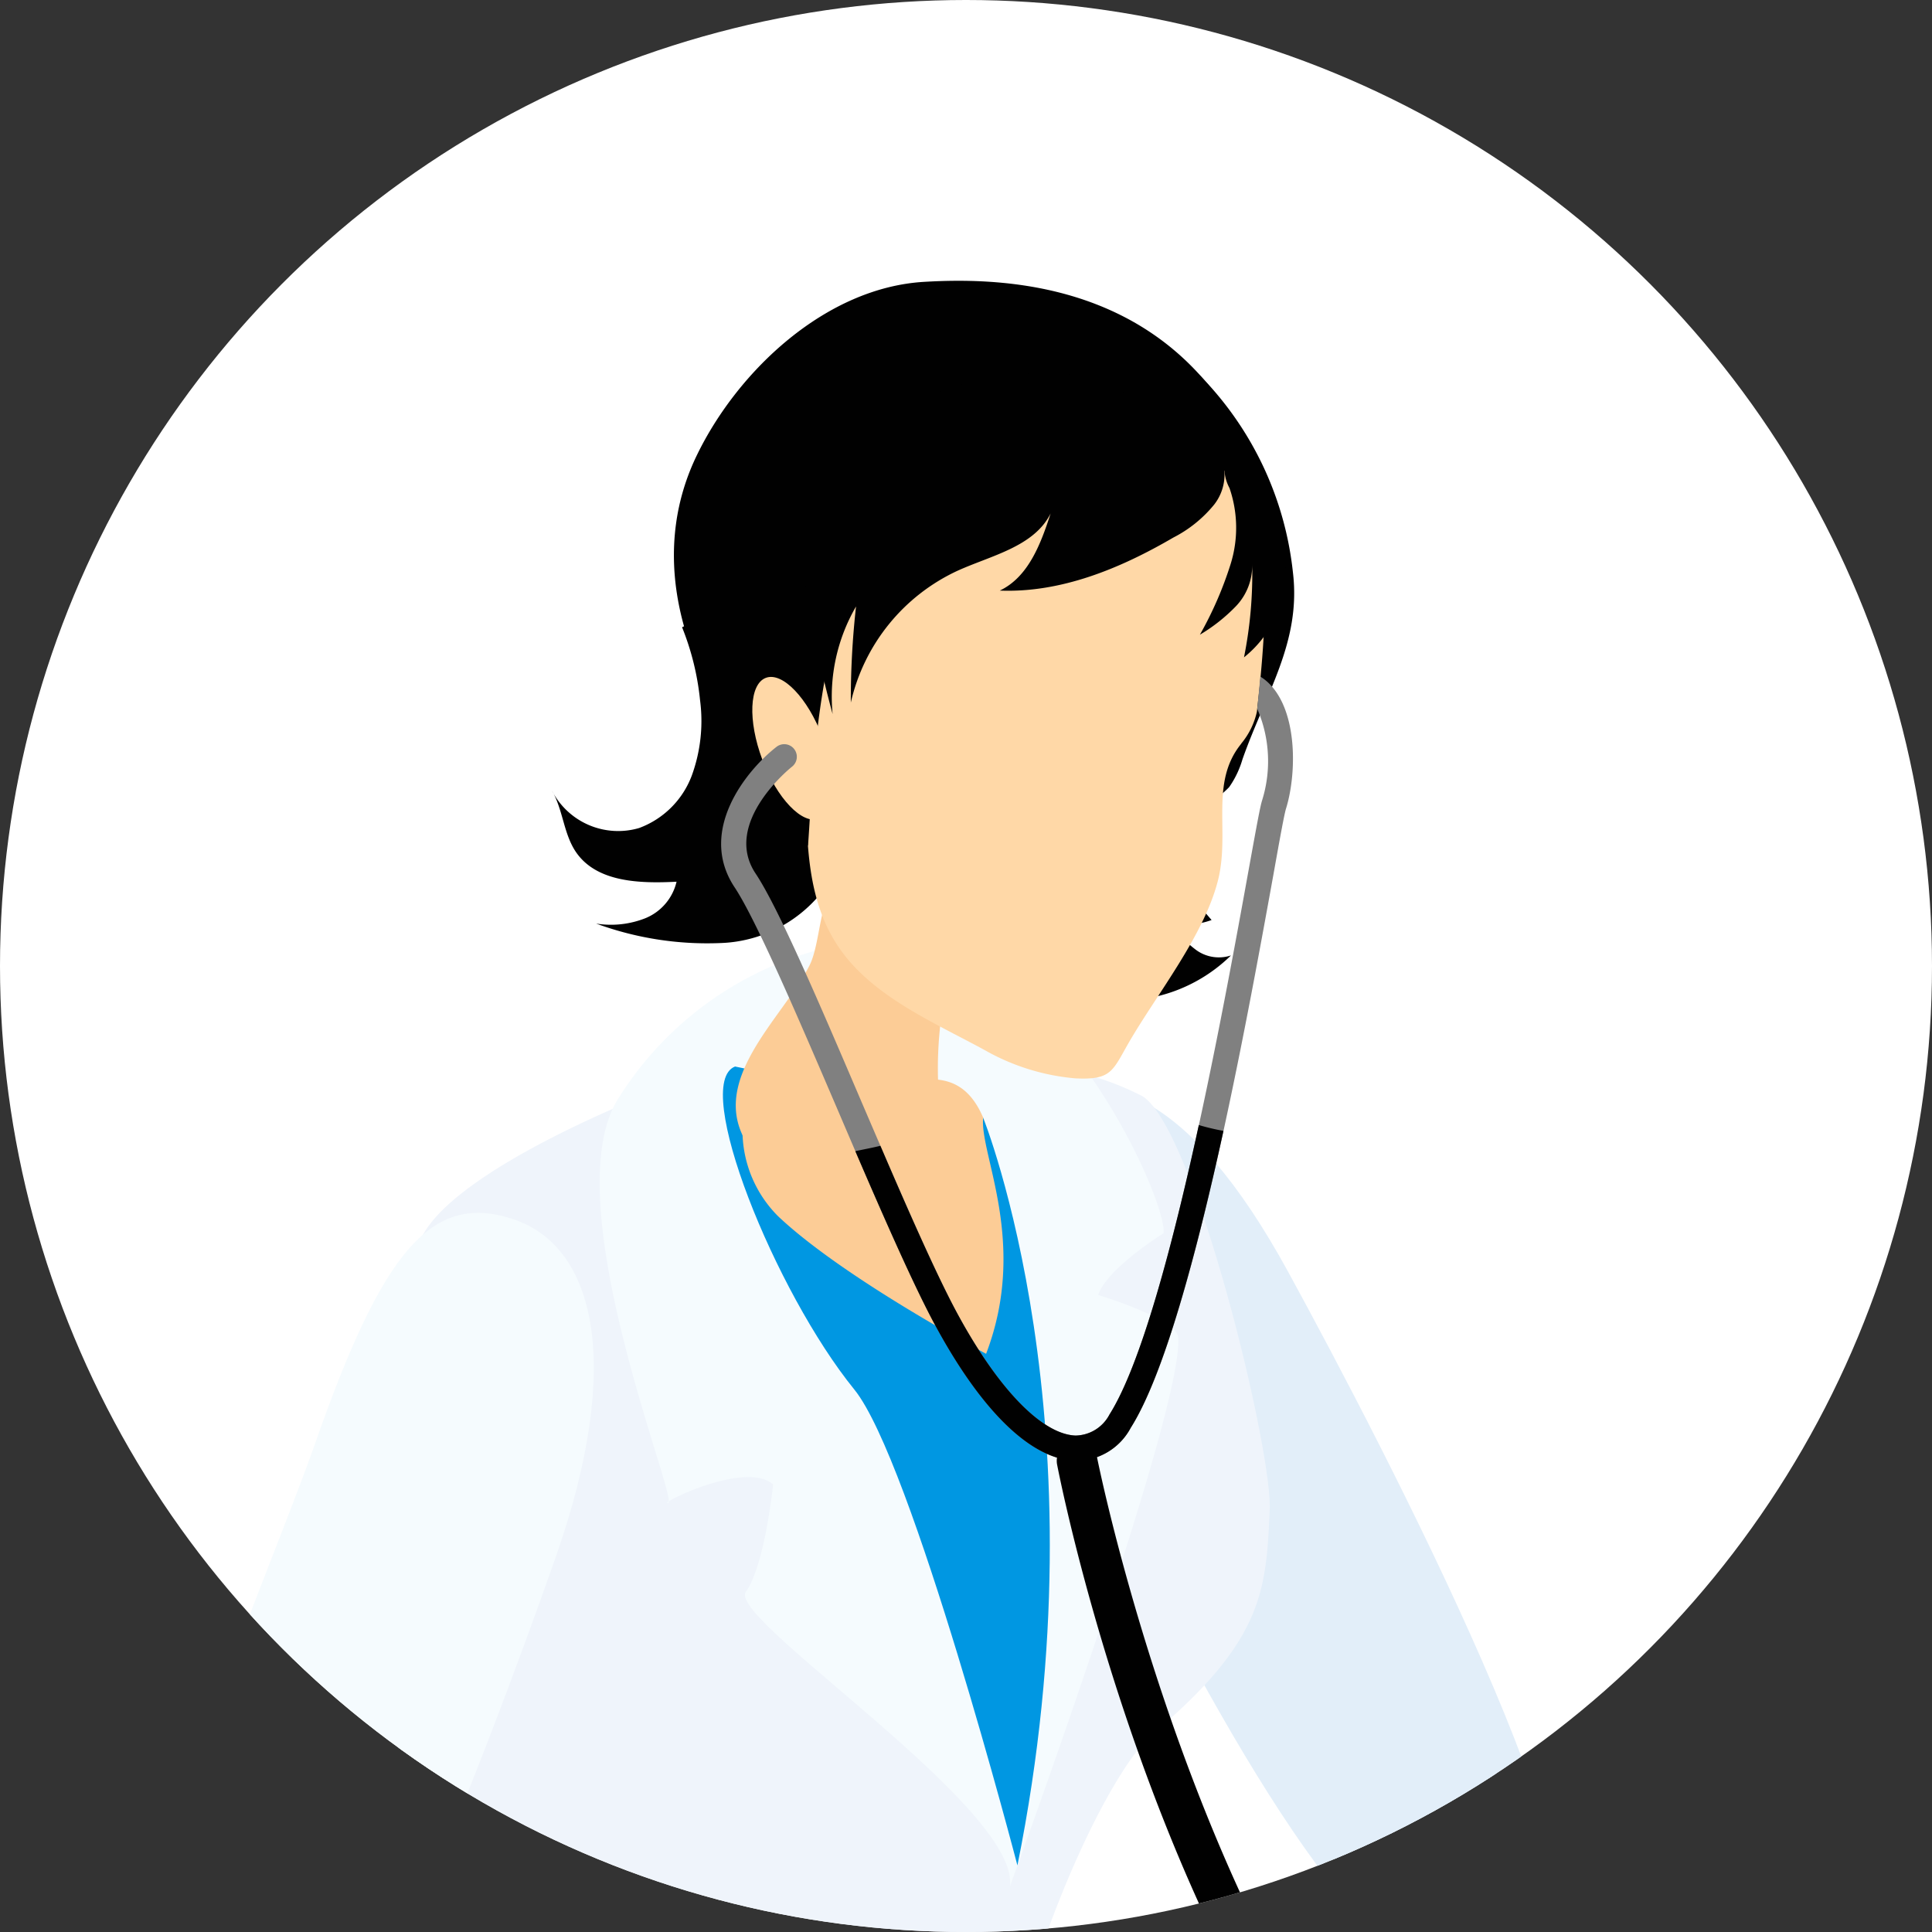
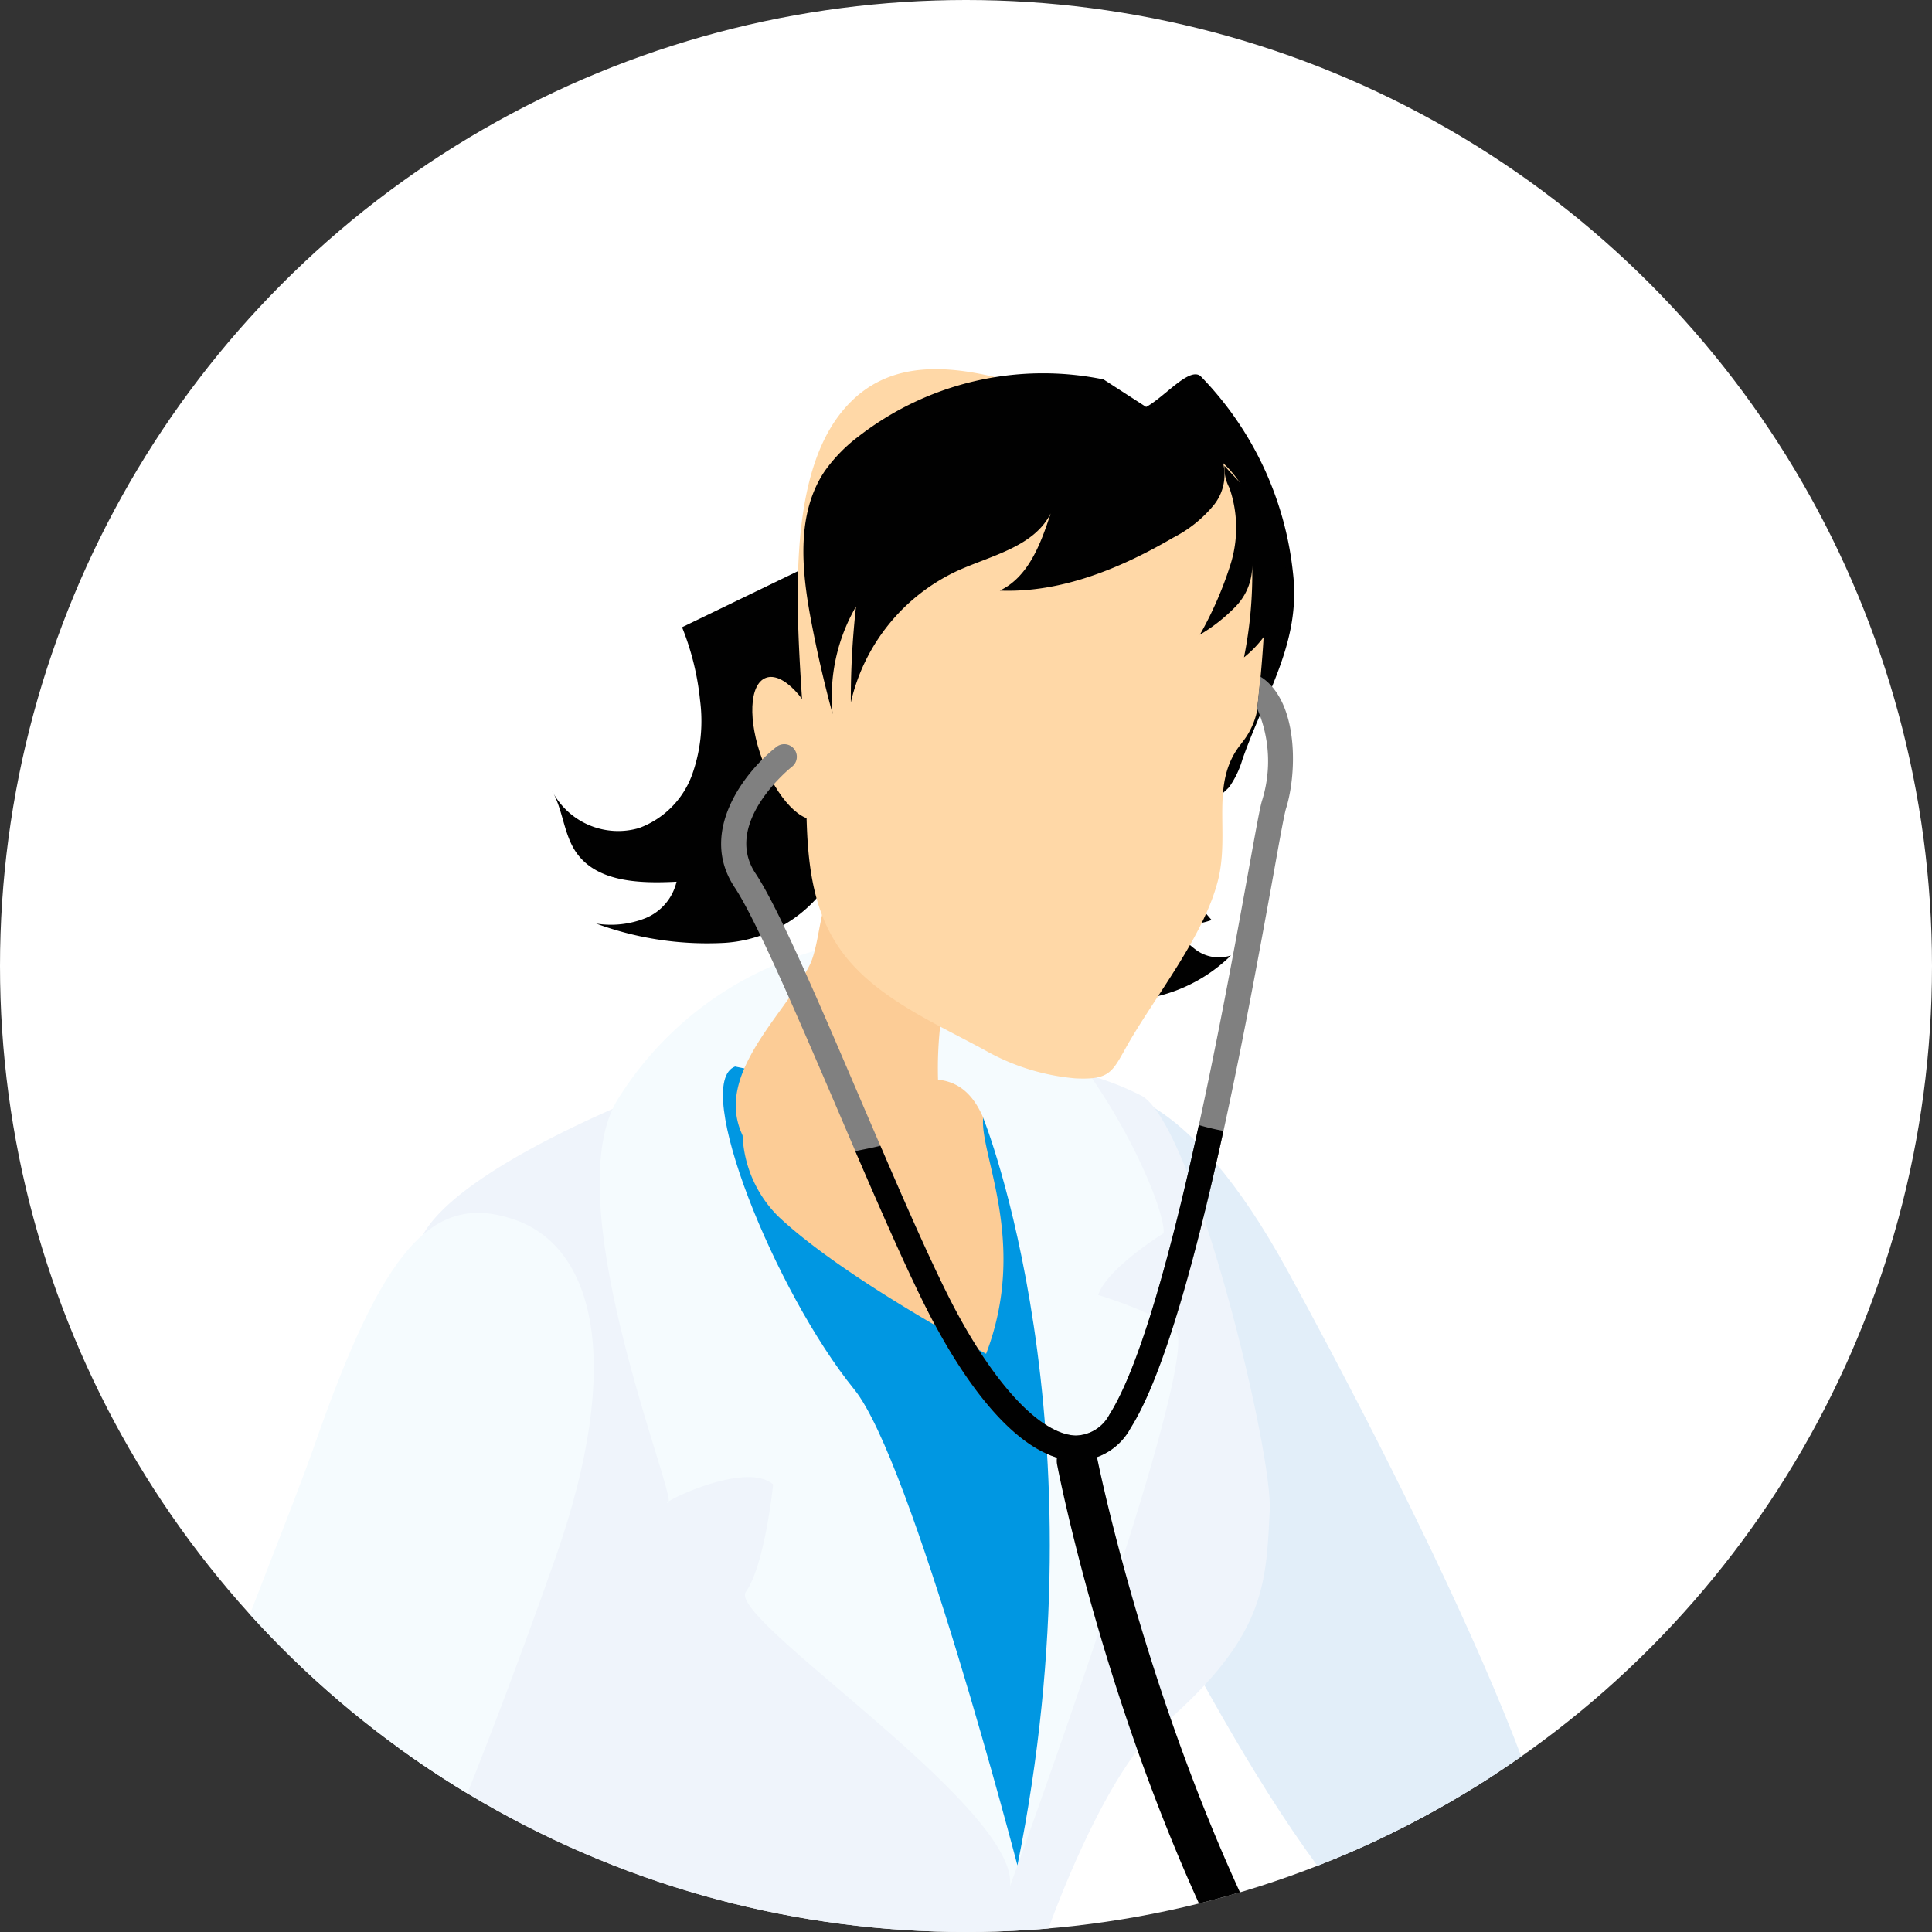
<svg xmlns="http://www.w3.org/2000/svg" width="109" height="109">
  <rect width="100%" height="100%" fill="#333333" stroke="none" />
  <defs>
    <clipPath id="a">
      <circle data-name="Ellipse 109" cx="54.5" cy="54.5" r="54.5" fill="#fff" />
    </clipPath>
  </defs>
  <g data-name="Group 10300">
    <circle data-name="Ellipse 108" cx="54.5" cy="54.5" r="54.5" fill="#fff" />
    <g data-name="Mask Group 17">
      <g data-name="Group 10299" clip-path="url(#a)">
        <path data-name="Path 32612" d="M38.481 35.387a15.041 15.041 0 011.014 4.109 9 9 0 01-.466 4.261 5.039 5.039 0 01-2.973 2.959 4.2 4.2 0 01-4.915-2.107c.631 1.083.654 2.457 1.371 3.488 1.176 1.688 3.6 1.754 5.658 1.648a2.949 2.949 0 01-1.764 2.061 5.28 5.28 0 01-2.775.3 18.175 18.175 0 007.27 1.087 7.638 7.638 0 006.058-3.716 7.975 7.975 0 003.584 3.637 24.434 24.434 0 004.859 1.823 27.418 27.418 0 007.276 1.5 8.889 8.889 0 006.771-2.533 2.178 2.178 0 01-1.982-.32 6.411 6.411 0 01-1.433-1.506 4.276 4.276 0 002.322-.172q-1.635-1.9-3.277-3.792a3.135 3.135 0 011.853-2.1 7.15 7.15 0 002.411-1.6 5.3 5.3 0 00.753-1.569c1.311-3.736 3.319-6.609 2.85-10.54a18.694 18.694 0 00-5.2-11.072c-.8-.73-2.883 2.312-3.868 1.863z" fill="#010101" />
        <g data-name="Group 10293">
          <path data-name="Path 32613" d="M29.845 140.351s46.737 30.007 50.4 32.973 2.276 10.91-5.021 12.667-53.019-19.213-52.97-25.179-5.39-21.802 7.591-20.461z" fill="#ffd8a7" />
-           <path data-name="Path 32614" d="M66.574 175.234s1.473 5.225-.813 9.08-3.587 14.094-3.359 16.3c.746 7.207 2.22 26.417.859 30.78s-1.625 5.9.948 6.17 7.445 1.747 7.389-.208 3.24-20.049 5.235-26.936c2.864-9.912 2.368-27.474 4.2-28.343z" fill="#ffd8a7" />
          <path data-name="Path 32615" d="M44.864 129.91s48.279 27.481 52.1 30.249 2.854 10.764-4.337 12.911-53.974-16.35-54.241-22.311-6.563-21.483 6.478-20.849z" fill="#fccb95" />
          <path data-name="Path 32616" d="M84.049 161.051s1.932 5.073.01 9.106-2.312 14.361-1.889 16.545c1.4 7.111 4.588 26.12 3.627 30.579s-1.09 6.021 1.5 6.058 7.577 1.073 7.336-.872 1.43-20.254 2.794-27.289c1.962-10.127-.112-27.576 1.642-28.6z" fill="#fccb95" />
          <path data-name="Path 32617" d="M61.827 188.261s-.089-16.118 9.311-21.136c1.77-.945 8.36-1.09 10.787-2.652 4.456-2.857 5.542-7.134 12.5-5.919 5.281.908-30.576-22.117-35.926-24.838-18.487-9.367-38.126-7.138-42.638 5.123-5.364 14.516-3.485 23.174 7.428 29.651 5.179 3.078 20.122 7.666 29.8 12.508 4.984 2.487 8.581 7.835 8.733 7.263z" fill="#eff4fb" />
          <path data-name="Path 32618" d="M58.805 77.539c3.815 6.946 11.683 24.544 18.909 31.745 3.379 3.362 8.2 1.344 9.542.591 4.211-2.381-9.024-27.973-14.609-38.172s-10.609-11.828-14.817-9.44-4.614 5.07.975 15.276z" fill="#e2eef9" />
          <path data-name="Path 32619" d="M29.505 83.312c-.931-4.241-7.917-9.522-5.645-13.645 2.378-4.314 15.62-9.394 20.079-10.47 5.205-1.262 10.11.086 15.422 1.034a15.85 15.85 0 015.087 1.612c2.936 1.784 7.356 20 7.187 23.372-.211 4.4-.277 7.283-6.583 12.588-3.326 2.8-11.058 20.343-9.489 34.1.558 4.931-2.626 7.65-8 8.931-18.381 4.39-36.683 5.4-30.562-4.37 4.545-7.26 5.133-25.5 5.133-34.067-.005-11.105 8.269-15.002 7.371-19.085z" fill="#eff4fb" />
          <path data-name="Path 32620" d="M49.332 53.008a19.274 19.274 0 00-14.47 9c-3.6 5.774 3.455 22.675 2.831 22.784s4.343-2.424 5.926-1.044c0 0-.459 4.532-1.539 6.061s15.445 12.175 14.9 16.611c0 0 9.836-26.87 9.489-30.978-.092-1.044-4.512-2.382-4.512-2.382.5-1.509 3.689-3.481 3.689-3.481.224-2.005-6.791-17.529-16.314-16.571z" fill="#f5fbfe" />
          <path data-name="Path 32621" d="M55.469 63.062s6.966 17.245 1.932 42.182c0 0-5.955-22.843-9.2-26.847-4.479-5.513-9.212-17.261-6.731-18.226z" fill="#0097e2" />
          <path data-name="Path 32622" d="M17.776 81.446c-2.629 7.481-10.451 25.1-10.969 35.292-.235 4.76 4.485 7.006 5.945 7.495 4.591 1.533 14.761-25.426 18.606-36.4s2.19-17.512-2.391-19.045-7.36 1.686-11.191 12.658z" fill="#f5fbfe" />
          <path data-name="Path 32623" d="M55.469 63.061c-.215 2.045 2.56 7.052.165 13.318 0 0-7.977-4.211-11.729-7.755a6.845 6.845 0 01-2.011-4.611c.053-3.181 4.439-1.82 6.527-2.322 3.257-.776 5.909-1.955 7.237 1.85z" fill="#fccc96" />
          <path data-name="Path 32624" d="M54.217 52.763c.261 1.024-.661 2.4-.951 3.594a21.931 21.931 0 00-.307 5.334c-.016 1.764.41 3.792-.958 4.859-2.3 1.79-8.175.317-9.681-1.78-2.626-3.683 1.853-7.3 3.359-10.319.637-1.275.545-4.033 1.655-4.789 3.217-2.2 6.745 3.93 7.541 5.866z" fill="#fccc96" />
          <g data-name="Group 10292">
            <path data-name="Path 32625" d="M47.513 23.209c4-4.888 10.969-1.017 17.027.723 6.144 1.764 7.719 4.594 6.371 16.224a4.232 4.232 0 01-.882 1.794v.01c-1.81 2.22-.6 5-1.328 7.768-.806 3.095-3.438 6.368-5.014 9.09-.931 1.622-.984 2.12-3.016 2.021a12.5 12.5 0 01-5.126-1.6c-2.907-1.582-6.411-3.065-8.264-5.856-2.018-3.019-1.731-6.85-1.827-10.239-.168-5.62-1.693-15.351 2.059-19.935z" fill="#ffd8a7" />
            <g data-name="Group 10291">
-               <path data-name="Path 32626" d="M71.162 26.981c-4.191-11.085-14.236-11.366-19.051-11.078-5.526.337-10.467 5-12.776 9.74-2.54 5.189-1.133 10.82 1.959 15.389.809 1.2 1.754 2.368 2.666 3.481a11.938 11.938 0 011.625 3.217c.35-4.571.476-16.924 7.382-22.2.165.238 2.959-2.117 5.678-1.493 2.084.469 4.951-.5 7.035-.459 1.576.033 2.857 2.883 4.221 3.67 1.86 1.073 1.288 4.875 1.463 5.007.779-.868.158-4.316-.202-5.274z" fill="#010101" />
-             </g>
+               </g>
            <path data-name="Path 32627" d="M46.402 41.576c.822 2.193.737 4.261-.2 4.614s-2.371-1.14-3.194-3.336-.737-4.257.2-4.611 2.365 1.14 3.194 3.333z" fill="#ffd8a7" />
          </g>
-           <path data-name="Path 32628" d="M56.615 117.468s-3.921 12.138 9.588 20.838-22.143 28.452-24.31 27.533z" fill="#eff4fb" />
        </g>
        <g data-name="Group 10294">
          <path data-name="Path 32629" d="M81.159 98.806c2.428-.04 19.207 11.055 31.021 13.562 4.766 1.014 2.259 9.849-.4 10.982s-15.022-5.658-29.208-10.4c-6.222-2.078-12.557-13.939-1.413-14.144z" fill="#e2eef9" />
        </g>
        <path data-name="Path 32630" d="M17.514 111.279c2.348.654 12.614 18.107 23.23 23.88 4.287 2.319-.641 10.077-3.5 10.4-2.877.33-13.74-8.5-25.056-18.269-10.403-8.989-5.412-18.98 5.326-16.011z" fill="#f5fbfe" />
        <path data-name="Path 32631" d="M40.196 145.557c-1.321-.545-2.893-2.371-2.5-4.039.291-1.235 2.078-3.841 4.145-3.693 1.8-.277 9.053.208 9.555.238a17.583 17.583 0 012.2.311 6.367 6.367 0 013.065 2.223c.8.915 1.84 1.348 2.52 2.348.525.773.832 1.754 1.391 2.454a22.073 22.073 0 001.427 1.731 4.886 4.886 0 01.68 1.146c-.238.291-.78.714-1.176.621-.112.482.142.238.357.667.165.311.571.819.231 1.093a1.542 1.542 0 01-1.972-.145c.1.218.314.353.41.591a1.747 1.747 0 01-2.428.324c-.555-.347-2.187-1.9-2.755-2.282a9.8 9.8 0 00-3.458-1.149c.479.367.988.76 1.566 1.209 1.361 1.04 2.514.505 2.629 2.563-3.5 1.166-5.665-1.913-8.8-3.277-2.83.712-4.66-1.947-7.087-2.934z" fill="#ffd8a7" />
        <path data-name="Path 32632" d="M120.656 118.896c.789-1.176 2.249-2.59 2.117-3.973-.211-2.256-1.605-7.359-3.874-7.257-3.144.139-5.295 7.151-6.239 9.357-.429 1.027-2.187 3.062-2.352 4.033-.278 1.627 9.549-.972 10.348-2.16z" fill="#ffd8a7" />
        <path data-name="Path 32633" d="M120.008 119.38c.941-.7 5.813-2.458 6.4-3.389 1.308-2.111 3.964-1.529 3.637-3.382-.126-.75-2-.813-3.828-.069-1.371.562-2.867 2.415-4.756 2.411-.003 0-1.795 4.676-1.453 4.429z" fill="#ffd8a7" />
        <path data-name="Path 32634" d="M129.94 113.022a2.1 2.1 0 001.777.086 3.84 3.84 0 00-.489-1.8 5.944 5.944 0 01-.786-1.813c-.241-1.311-1.757-2.276-2.923-2.7a5.584 5.584 0 00-3.993 0c-1.315.357-3.4.2-4.627.872-2.263 1.235 1.209 4.264 2.266 5.235.641.585 2.378 2.874 3.3 1.173-1.116.674-1.942-1.007-1.5-1.9a3.638 3.638 0 012.368-1.873 4.1 4.1 0 012.864.938 3.024 3.024 0 002.95 2.025z" fill="#ffd8a7" />
        <path data-name="Path 32635" d="M113.812 114.102a7.266 7.266 0 00-3.049 2.269c-.859 1.41-2.54 4.578-.241 5.05s6.646-4.555 6.646-4.555z" fill="#ffd8a7" />
        <g data-name="Group 10298">
          <g data-name="Group 10295">
            <path data-name="Path 32636" d="M43.806 42.138a.71.71 0 01.879 1.116c-.043.03-3.964 3.161-2.058 6.025 1.285 1.926 3.551 7.21 5.945 12.809 1.939 4.518 3.937 9.176 5.3 11.755 2.335 4.4 4.879 7.078 6.811 7.148a2.2 2.2 0 001.916-1.192c3.21-5.064 6.451-23.005 7.838-30.671.452-2.487.651-3.6.766-3.964a7.425 7.425 0 00-.274-5.179q.1-.946.175-1.813a2.653 2.653 0 01.469.363c1.668 1.615 1.572 5.163.991 7.055-.1.287-.377 1.833-.727 3.792-1.523 8.4-4.68 25.879-8.043 31.173a3.5 3.5 0 01-3.029 1.86c-.056 0-.1-.007-.135-.007-2.517-.092-5.351-2.9-8.006-7.9-1.394-2.633-3.409-7.323-5.351-11.864-2.269-5.291-4.621-10.768-5.826-12.581-2.1-3.16.622-6.568 2.359-7.925z" fill="gray" />
          </g>
          <g data-name="Group 10296">
            <path data-name="Path 32637" d="M49.67 64.644c1.562 3.643 3.095 7.108 4.2 9.2 2.335 4.4 4.879 7.078 6.811 7.148a2.205 2.205 0 001.916-1.192c1.77-2.8 3.57-9.556 5.037-16.327a13.467 13.467 0 001.391.33c-1.513 6.916-3.349 13.77-5.232 16.753a3.5 3.5 0 01-3.029 1.86c-.056 0-.1-.007-.135-.007-2.517-.092-5.351-2.9-8.006-7.9-1.156-2.187-2.748-5.8-4.367-9.562.471-.102.95-.188 1.414-.303z" fill="#010101" />
          </g>
          <g data-name="Group 10297">
            <path data-name="Path 32638" d="M100.739 134.296c20.5 0 28.865-17.132 29.446-20.069a1.142 1.142 0 10-2.239-.446c-.558 2.8-10.219 21.519-33.436 17.7-23.52-3.881-32.534-48.838-32.623-49.29a1.16 1.16 0 00-1.341-.9 1.148 1.148 0 00-.905 1.344c.373 1.912 9.42 46.968 34.5 51.11a40.231 40.231 0 006.598.551z" fill="#010101" />
          </g>
          <path data-name="Path 32639" d="M120.656 118.802c.789-1.176 2.253-2.59 2.12-3.97-.211-2.256-1.609-7.366-3.874-7.26-3.148.142-5.3 7.154-6.243 9.361-.429 1.024-2.187 3.062-2.352 4.03-.277 1.628 9.55-.972 10.349-2.161z" fill="#ffd8a7" />
          <path data-name="Path 32640" d="M120.012 119.285c.941-.7 5.81-2.461 6.395-3.389 1.311-2.111 3.964-1.529 3.637-3.379-.126-.75-1.995-.812-3.828-.069-1.367.561-2.867 2.414-4.756 2.408-.001 0-1.791 4.68-1.448 4.429z" fill="#ffd8a7" />
          <path data-name="Path 32641" d="M129.94 112.926a2.107 2.107 0 001.777.086 3.852 3.852 0 00-.489-1.8 5.927 5.927 0 01-.786-1.81c-.241-1.315-1.757-2.276-2.923-2.705a5.622 5.622 0 00-3.993 0c-1.315.36-3.4.2-4.624.872-2.266 1.239 1.206 4.264 2.263 5.235.644.581 2.378 2.877 3.3 1.173-1.116.671-1.942-1-1.5-1.9a3.65 3.65 0 012.372-1.876 4.163 4.163 0 012.86.941 3.024 3.024 0 002.953 2.025z" fill="#ffd8a7" />
        </g>
        <path data-name="Path 32644" d="M68.855 25.672a2.748 2.748 0 01-.357 2.8 7.186 7.186 0 01-2.3 1.856c-2.989 1.744-6.335 3.128-9.793 2.992 1.618-.766 2.319-2.652 2.87-4.353-.938 1.876-3.323 2.362-5.238 3.227a10.856 10.856 0 00-6.035 7.442 47.153 47.153 0 01.294-5.42 10.124 10.124 0 00-1.321 6.071q-.723-2.66-1.232-5.367c-.528-2.824-.816-5.975.793-8.35a8.932 8.932 0 011.9-1.946 16.989 16.989 0 0113.823-3.217z" fill="#010101" />
        <path data-name="Path 32645" d="M69.08 26.28a2.4 2.4 0 00.287 1.258 6.878 6.878 0 01.063 4.284 20.7 20.7 0 01-1.734 3.987 9.731 9.731 0 002.035-1.609 3.3 3.3 0 00.915-2.358 23.9 23.9 0 01-.462 5.245 6.237 6.237 0 002.206-6.2c-.519-1.837-2.032-3.187-3.31-4.607z" fill="#010101" />
      </g>
    </g>
  </g>
</svg>